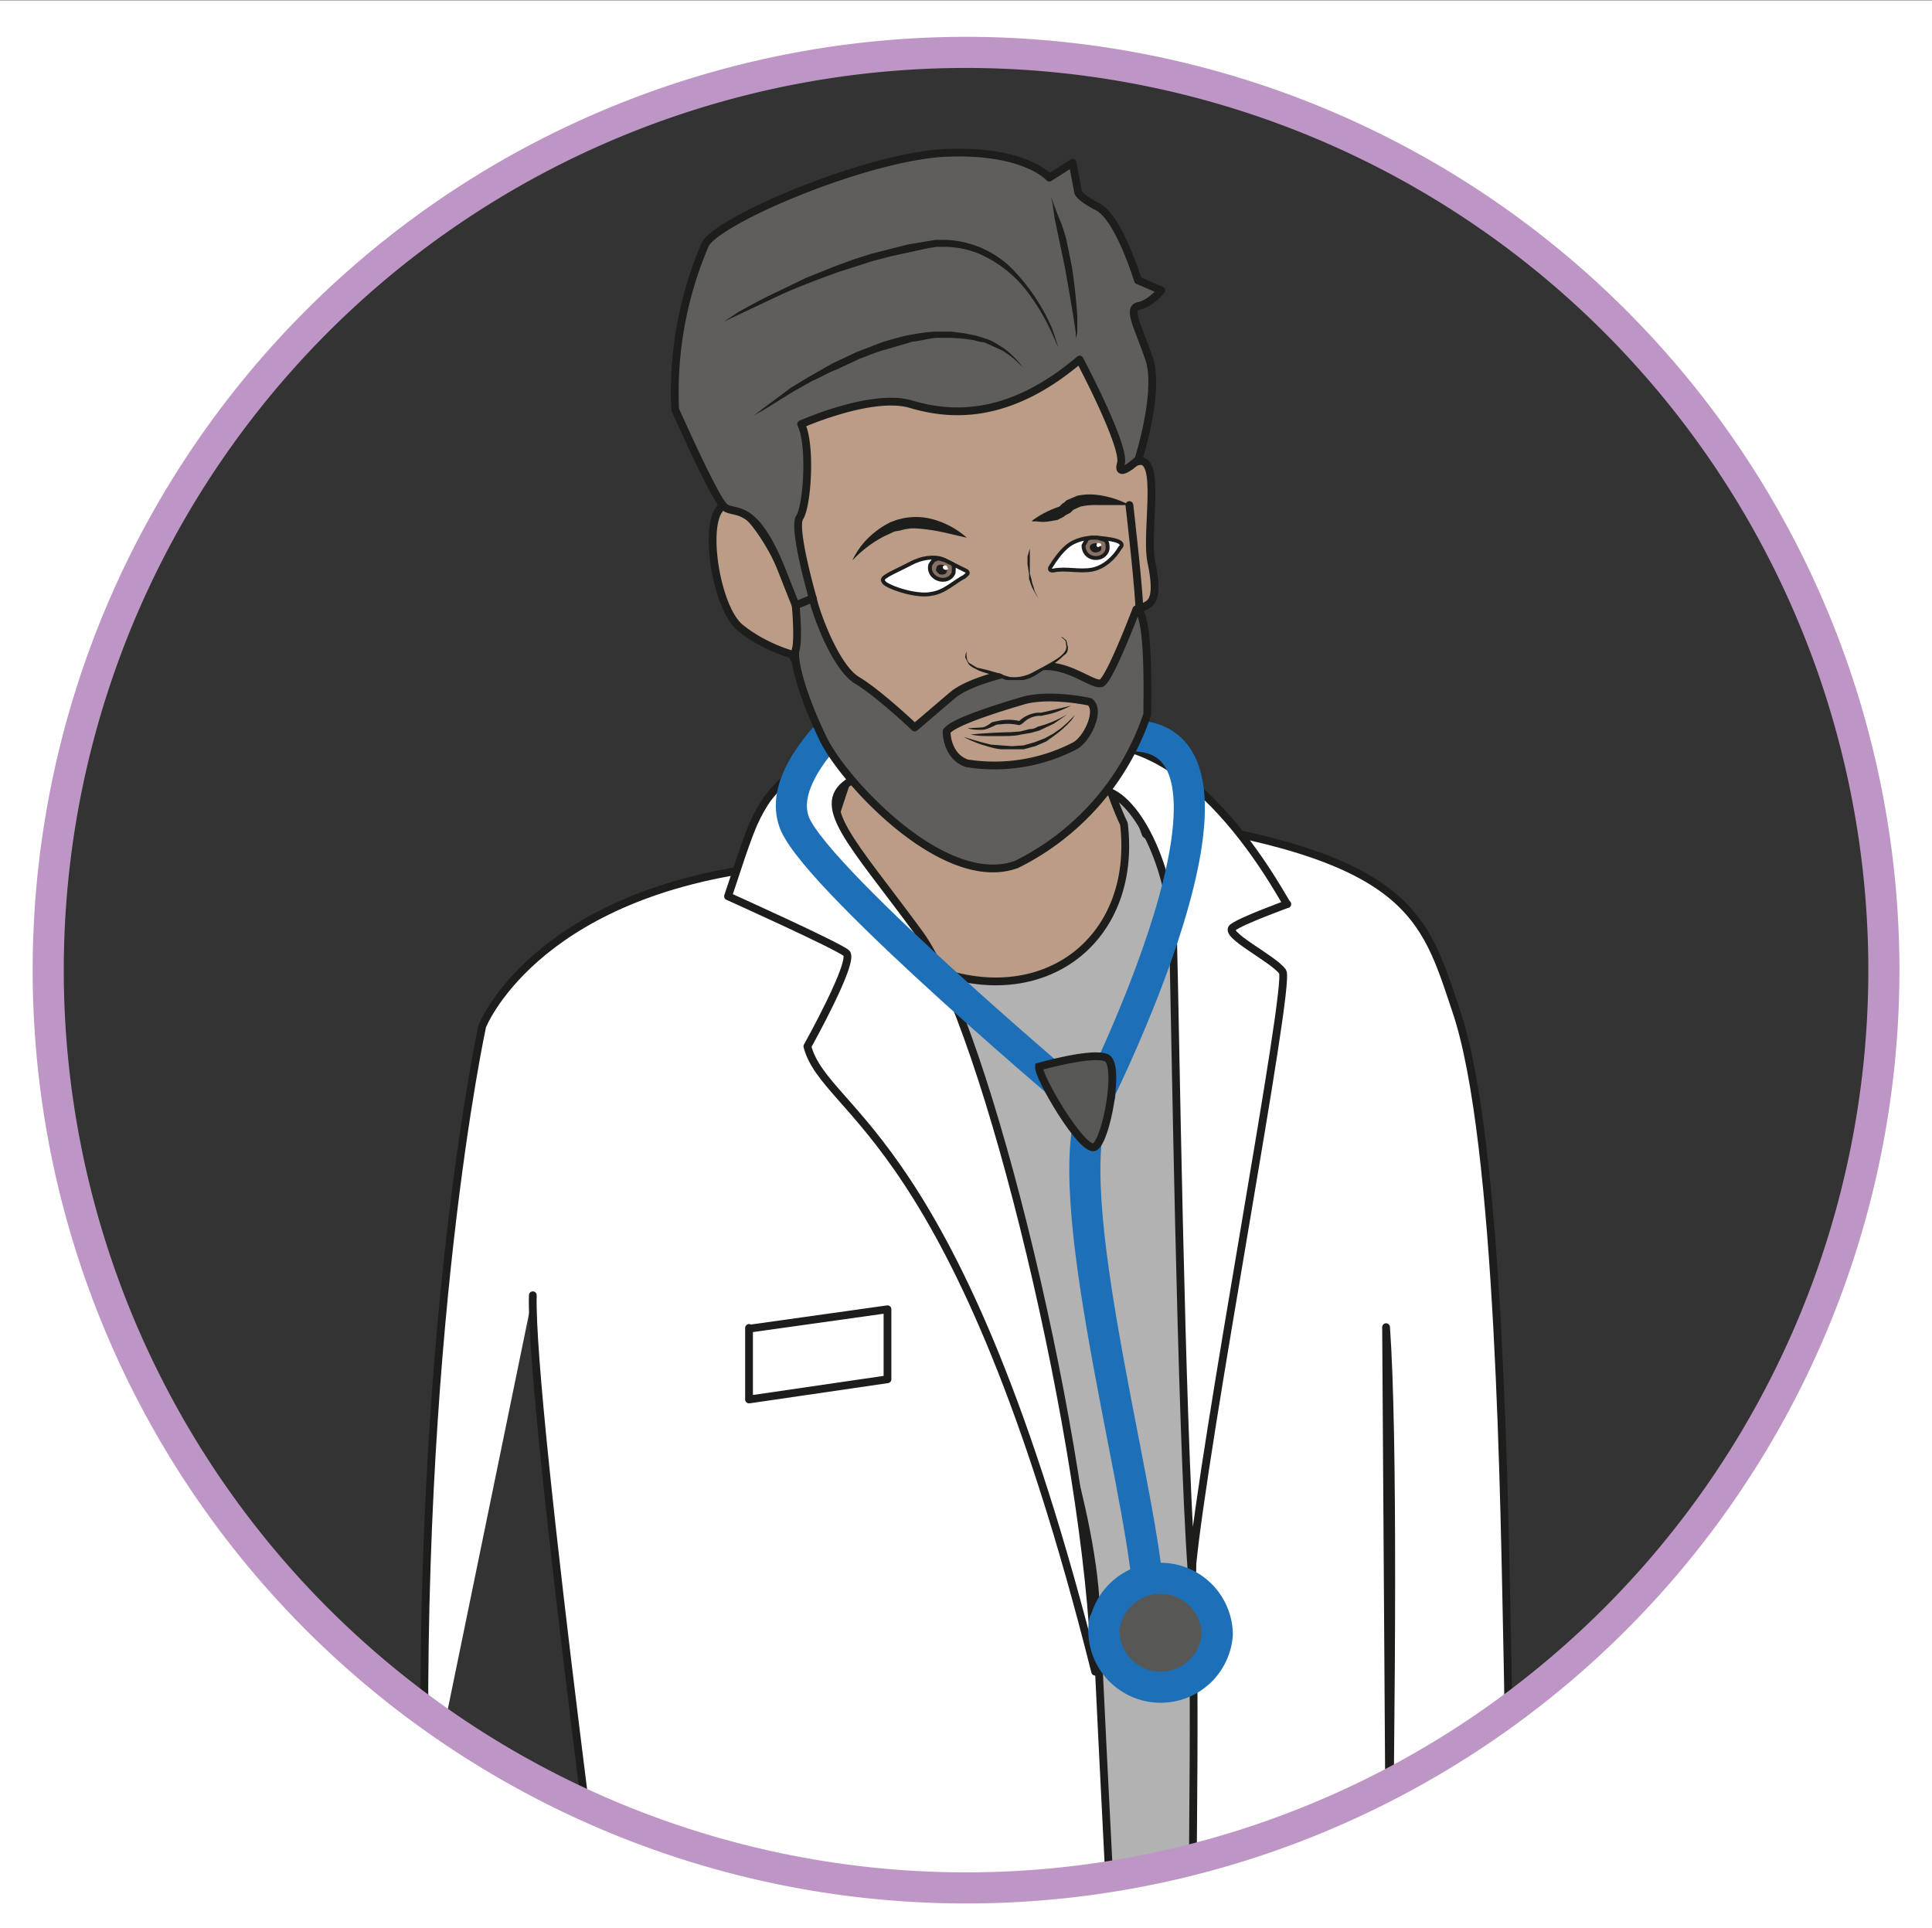
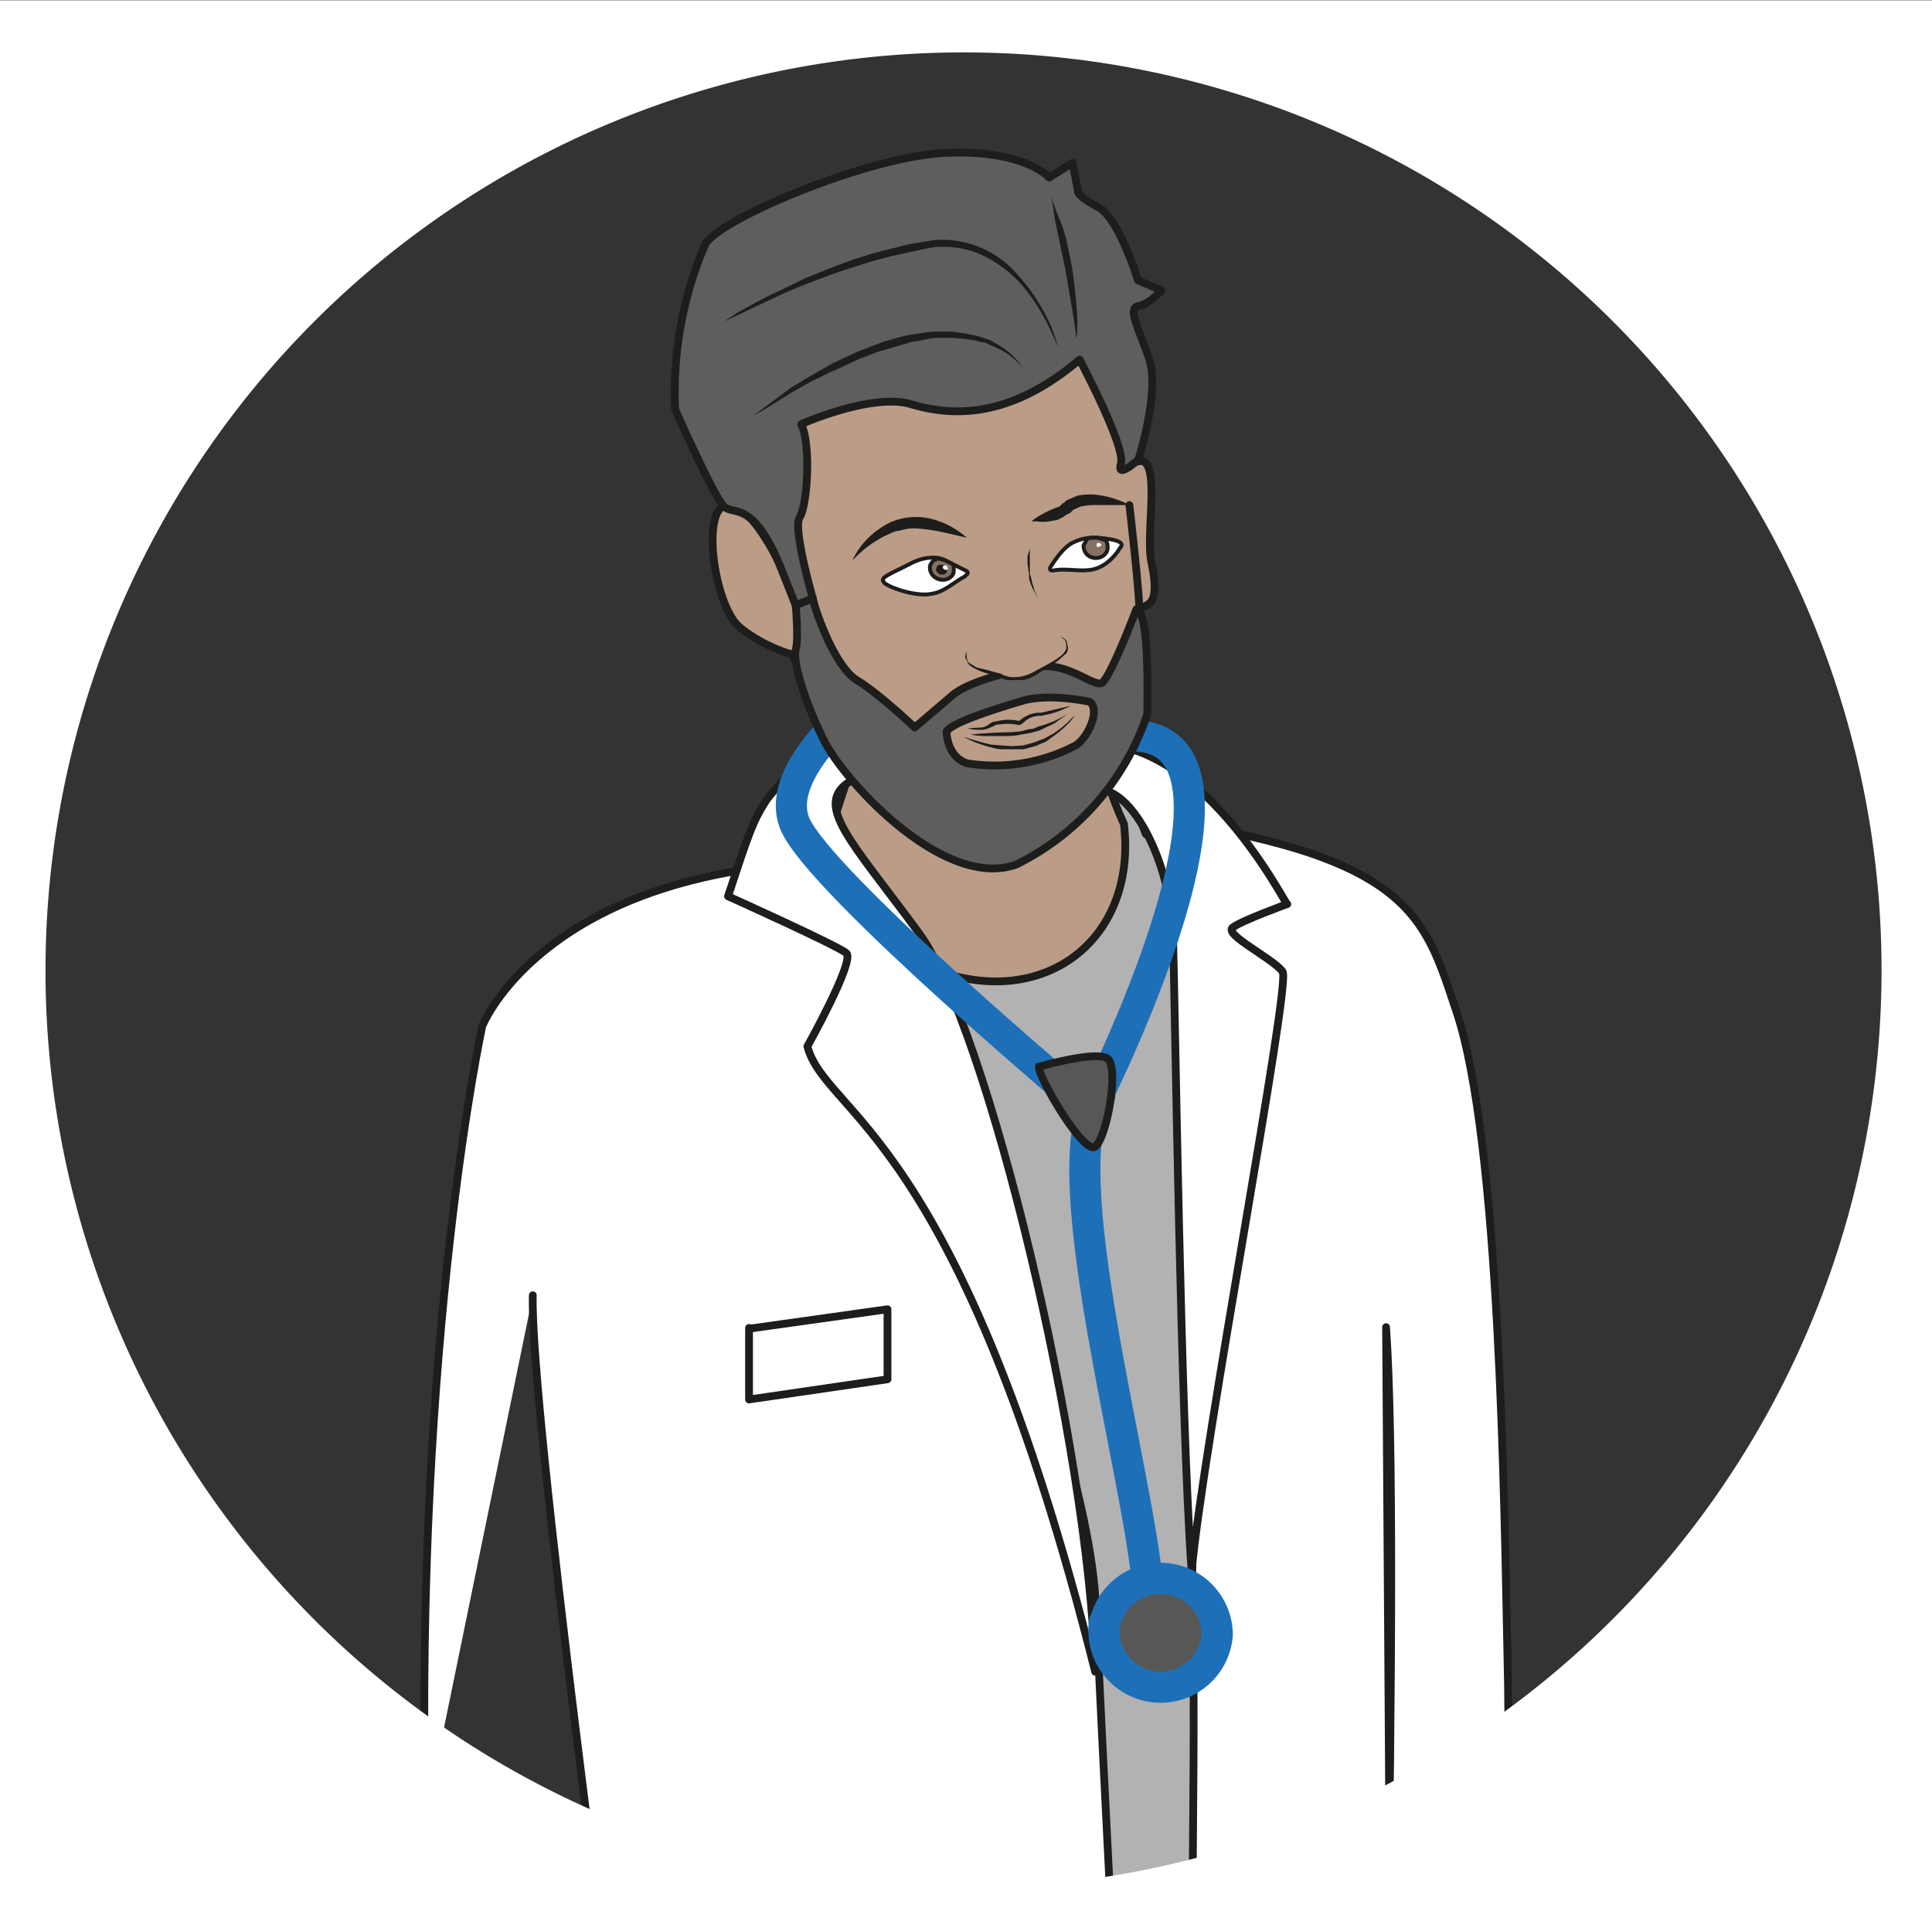
<svg xmlns="http://www.w3.org/2000/svg" viewBox="0 0 331.1 330.5">
  <rect x="0" y="0" width="331.1" height="330.5" fill="#333333" stroke="none" />
  <defs>
    <clipPath id="a">
      <path d="M0 247.9h248.4V0H0z" />
    </clipPath>
    <clipPath id="b">
      <path d="M0 247.9h248.4V0H0z" />
    </clipPath>
  </defs>
  <g clip-path="url(#a)" transform="matrix(1.333 0 0 -1.333 0 330.5)">
    <path d="M143.6 146.3s-30.6 3-32 1.5c-1.6-1.5 8.5-13.2 8.5-13.2s-5.5-6.5-4-10c1.5-3.4 5.7-29.3 7-34.3 1.5-5.1 12.6-29 13.2-32.7.6-3.7-9.7-58.2-9.5-62.1.2-4 21.4-14.4 21.4-14.4s4.8-1 5.6 1.4c.8 2.3-.6 57-.6 57s.6 37.3 2.3 45.7c1.8 8.3-7.1 55.6-7.1 55.6z" fill="#b2b2b2" />
    <path d="M176.2 19.8c-.8 10.3-.2 87 4.3 94" fill="none" stroke="#1d1d1b" stroke-linecap="round" stroke-linejoin="round" stroke-miterlimit="10" />
    <path d="M144.5 142s-7.3 15-1 21c6.5 5.8-38 13-38 13s2.3-8 3.8-17.5c1.6-9.5-.9-10.2-3-19.7-2.3-9.4-2.2-8.6 12.5-15s27.5 2.9 25.7 18.2" fill="#bb9c87" />
    <path d="M144.5 142s-7.3 15-1 21c6.5 5.8-38 13-38 13s2.3-8 3.8-17.5c1.6-9.5-.9-10.2-3-19.7-2.3-9.4-2.2-8.6 12.5-15s27.5 2.9 25.7 18.2z" fill="none" stroke="#1d1d1b" stroke-linecap="round" stroke-linejoin="round" stroke-miterlimit="10" />
    <path d="M68.5 81.4C68.1 66.9 79.8-19.1 79.8-19.1c-3.7-31.8-10-70.6-10-70.6 4.3-2.3 22.4-7 39.8-5.7 17.4 1.3 38.8-7.8 38.8-7.8s-5.7 104.9-7.5 144.5c-1.2 26.8-28 81.9-33.6 97.3-4-.8-5.7-1.7-9.6-2.2C68.5 132.6 62 116 62 116s-8.7-39.9-7.3-101.8" fill="#fff" stroke="#1d1d1b" stroke-linecap="round" stroke-linejoin="round" stroke-miterlimit="10" />
    <path d="M177.8-37.1s.8 38.5.8 53.4l-.4 61c2-28-1.2-135.5-.7-140.6.9-8.6-14.5-30.3-21-32.5-6.3-2.2-2 117.4-3.3 137 0 0 1.3 71.9 1.3 89.5 0 3-2.8 6.7-7.2 10l-.8 2.2c35-4.8 36.6-12.7 40.7-24.9 5.7-16.7 6.2-64.5 6.6-82.7.5-19.4-.5-67.4-.5-67.4s-7-8.6-15.5-5" fill="#fff" />
    <path d="M177.8-37.1s.8 38.5.8 53.4l-.4 61c2-28-1.2-135.5-.7-140.6.9-8.6-14.5-30.3-21-32.5-6.3-2.2-2 117.4-3.3 137 0 0 1.3 71.9 1.3 89.5 0 3-2.8 6.7-7.2 10l-.8 2.2c35-4.8 36.6-12.7 40.7-24.9 5.7-16.7 6.2-64.5 6.6-82.7.5-19.4-.5-67.4-.5-67.4s-7-8.6-15.5-5z" fill="none" stroke="#1d1d1b" stroke-linecap="round" stroke-linejoin="round" stroke-miterlimit="10" />
    <path d="M153.2 45.9c-1.4 19.7-2.1 71.4-2.4 82-.3 9.1-5.3 19.1-10 18.5l-2.1 5.7c15.4 2.6 27-21.4 26.8-20.4 0 0-5.8-2.1-7-3-1.3-.9 5.2-4 6.4-5.7 1.1-1.6-10.2-60.6-11.7-77.1" fill="#fff" />
    <path d="M153.2 45.9c-1.4 19.7-2.1 71.4-2.4 82-.3 9.1-5.3 19.1-10 18.5l-2.1 5.7c15.4 2.6 27-21.4 26.8-20.4 0 0-5.8-2.1-7-3-1.3-.9 5.2-4 6.4-5.7 1.1-1.6-10.2-60.6-11.7-77.1z" fill="none" stroke="#1d1d1b" stroke-linecap="round" stroke-linejoin="round" stroke-miterlimit="10" />
    <path d="M140.8 33c-17.5 69.7-34.6 71.4-37 80.4 0 0 6.2 11.1 5 12-1.2 1-15.2 7.3-15.2 7.3 2.7 8.2 3.2 9.6 4.7 12 1.5 2.5 8.6 9 11.5 7l-.3-4.1c-5.2-3 0-7.8 8.7-19.7S140 61.7 140.8 33" fill="#fff" />
    <path d="M140.8 33c-17.5 69.7-34.6 71.4-37 80.4 0 0 6.2 11.1 5 12-1.2 1-15.2 7.3-15.2 7.3 2.7 8.2 3.2 9.6 4.7 12 1.5 2.5 8.6 9 11.5 7l-.3-4.1c-5.2-3 0-7.8 8.7-19.7S140 61.7 140.8 33z" fill="none" stroke="#1d1d1b" stroke-linecap="round" stroke-linejoin="round" stroke-miterlimit="10" />
    <path d="M96.3 77.2V68l17.8 2.6v9z" fill="#fff" />
    <path d="M96.3 77.2V68l17.8 2.6v9l-17.8-2.5" fill="none" stroke="#1d1d1b" stroke-linecap="round" stroke-linejoin="round" stroke-miterlimit="10" />
    <path d="M113.6 159.9S99 149.7 102.2 142c3.3-7.7 38-36.8 38-36.8s25.3 49.5 4.5 48.1M147.6 43.5c-1.1 14.6-12.6 54.6-6.2 63.6" fill="none" stroke="#1d70b8" stroke-linecap="round" stroke-linejoin="round" stroke-miterlimit="10" stroke-width="4" />
    <path d="M142 39.4a7.3 7.3 0 1114.5-1.6 7.3 7.3 0 01-14.4 1.6" fill="#575756" />
    <path d="M142 39.4a7.3 7.3 0 1114.5-1.6 7.3 7.3 0 01-14.4 1.6z" fill="none" stroke="#1d70b8" stroke-linecap="round" stroke-linejoin="round" stroke-miterlimit="10" stroke-width="4" />
    <path d="M133.6 110.8s7 2 8.7 1.1 0-10.3-1.5-11.4c-1.5-1.1-7.6 9.4-7.2 10.3" fill="#575756" />
    <path d="M133.6 110.8s7 2 8.7 1.1 0-10.3-1.5-11.4c-1.5-1.1-7.6 9.4-7.2 10.3z" fill="none" stroke="#1d1d1b" stroke-miterlimit="10" />
    <path d="M145.3 188s-.6 10.2-1.7 13.2c-1 3-6.7 5.8-9 6.8-2.2 1-30.8-4.6-33.9-10.3-3.1-5.6-.7-21.8-.7-21.8s-4 8.3-7 7c-2.8-1.5-1-13.2 2.2-15.7 3.1-2.5 6.6-3.4 6.6-3.4s4.7-9 8.1-12.4c3.5-3.5 12.6-13.7 20.4-11.6 7.8 2.2 13.1 12.2 13.9 16 .7 4 2.4 10.6 2.3 13-.2 2.3 3.1-.5 1.5 7-.8 4.2 1.8 15.5-2.7 12.3" fill="#bb9c87" />
    <path d="M145.3 188s-.6 10.2-1.7 13.2c-1 3-6.7 5.8-9 6.8-2.2 1-30.8-4.6-33.9-10.3-3.1-5.6-.7-21.8-.7-21.8s-4 8.3-7 7c-2.8-1.5-1-13.2 2.2-15.7 3.1-2.5 6.6-3.4 6.6-3.4s4.7-9 8.1-12.4c3.5-3.5 12.6-13.7 20.4-11.6 7.8 2.2 13.1 12.2 13.9 16 .7 4 2.4 10.6 2.3 13-.2 2.3 3.1-.5 1.5 7-.8 4.2 1.8 15.5-2.7 12.3z" fill="none" stroke="#1d1d1b" stroke-linecap="round" stroke-linejoin="round" stroke-miterlimit="10" />
    <path d="M146.4 189s2.8 8.8 1.3 12.9c-1.4 4.1-2.8 6.4-1.3 6.7 1.5.3 2.9 2 2.9 2l-3 1.3s-2.4 7.9-5.1 9.4c-2.7 1.4-2.6 2-2.6 2l-.7 3.7-3-1.9s-3 3.5-12.8 3.2c-9.8-.2-29.2-8.3-31.4-11.7a48.2 48.2 0 01-3.9-21.3s5-11.3 6.3-12.5c1.3-1.2 3.8 1 7.5-8.4l1.7-4.3 2.2.9s-2.6 9-1.7 10.4c1 1.5 1.5 9.4.2 12 0 0 9 4 14 2.6 5-1.5 12.5-2.2 21.8 5.7 0 0 6-11.3 5.3-13.4-.6-2.1 2.3.6 2.3.6" fill="#5f5e5c" />
    <path d="M146.4 189s2.8 8.8 1.3 12.9c-1.4 4.1-2.8 6.4-1.3 6.7 1.5.3 2.9 2 2.9 2l-3 1.3s-2.4 7.9-5.1 9.4c-2.7 1.4-2.6 2-2.6 2l-.7 3.7-3-1.9s-3 3.5-12.8 3.2c-9.8-.2-29.2-8.3-31.4-11.7a48.2 48.2 0 01-3.9-21.3s5-11.3 6.3-12.5c1.3-1.2 3.8 1 7.5-8.4l1.7-4.3 2.2.9s-2.6 9-1.7 10.4c1 1.5 1.5 9.4.2 12 0 0 9 4 14 2.6 5-1.5 12.5-2.2 21.8 5.7 0 0 6-11.3 5.3-13.4-.6-2.1 2.3.6 2.3.6z" fill="none" stroke="#1d1d1b" stroke-linecap="round" stroke-linejoin="round" stroke-miterlimit="10" />
    <path d="M135.1 222.7l1-2.7c.4-.8.7-1.8 1-2.9l.7-3.4a74.8 74.8 0 00.7-6.4v-2.1l-.2-.8v.8l-.3 2-.5 3-.6 3.4-1.3 6.2-.3 2.1-.2.8M136 203.4l-.9 2c-.6 1.3-1.5 3-3 5a15.7 15.7 0 01-6.2 4.9 12 12 0 01-4.4.9h-1.1l-1.2-.2-2.3-.5-2.3-.5-2.3-.6a3046.1 3046.1 0 01-4.4-1.4c-2.8-1-5.4-2-7.6-3l-7.2-3.4 1.8 1.2c1.3.7 3 1.7 5.2 2.7l3.5 1.7 2 .8 2 .8 2.2.8 2.2.7a4650.3 4650.3 0 014.7 1.2l2.4.4 1.2.2h1.2a12.8 12.8 0 008.4-3.5 25 25 0 005.4-8l.7-2.1" fill="#1d1d1b" />
    <path d="M131.5 200.7l-.3.3a11.3 11.3 0 01-2.4 1.9l-2.2 1-.7.1-.7.2-1.4.2-1.6.1h-1.6c-1 0-2.2-.4-3.3-.5l-3.4-1c-1.2-.3-2.3-.8-3.4-1.2l-3-1.4c-1.1-.4-2-1-3-1.4l-2.5-1.4-3.7-2.3-1.4-.8 1.3 1 1.5 1.1 2 1.5 2.5 1.5 2.8 1.6 3.2 1.5 3.4 1.3c1.1.3 2.3.7 3.5.9 1.2.2 2.3.4 3.5.4h1.7l1.6-.2 1.5-.3.7-.2.6-.2c1-.3 1.6-.8 2.3-1.2a11.5 11.5 0 002.2-2.1l.3-.4" fill="#1d1d1b" />
    <path d="M145.2 183s1.4-12 1.3-14.2" fill="none" stroke="#1d1d1b" stroke-linecap="round" stroke-linejoin="round" stroke-miterlimit="10" />
    <path d="M124.3 178.8l-2.6.6a23.8 23.8 0 01-4 .6h-.6l-.7-.1-.8-.2-.6-.1-1.3-.6a15 15 0 01-3.6-2.6l-.5-.5s.4 1 1.4 2.2a11 11 0 003.5 2.7l.8.3.8.2a8.5 8.5 0 003.3 0 10.9 10.9 0 004.9-2.5M132.7 181a12.6 12.6 0 003.5 1.8l.4.4.2.1.3.3 1.4.6c1 .2 1.8.2 2.6.1a11.8 11.8 0 004.1-1.3h-4.1a9 9 0 01-2.2-.2l-.9-.4-.4-.4-.6-.3c-.3-.3-.7-.4-1-.6l-1.1-.2a5 5 0 00-1.6 0h-.6M132.4 177.5v-1-1.1-1.2l.2-.7.1-.5.2-.6.1-.4.5-1-.6 1-.2.4-.2.5-.2.6v.6l-.2 1.3v1l.3 1M138.2 156l-.4-.6a12.8 12.8 0 00-2.2-2l-1.1-.8-1.4-.6-1.5-.4h-2.9c-1 .1-1.8.4-2.5.6-1.5.5-2.3 1-2.3 1l.6-.2 1.7-.5 1.2-.3 1.3-.1 1.4-.1 1.5.1 1.4.4 1.3.5 1.1.6 1 .7.8.7.5.5.5.5" fill="#1d1d1b" />
    <path d="M137.2 156.1l-.4-.3-1.3-.9-1.9-.9-1.1-.3-1.2-.2c-.8-.2-1.7-.2-2.4-.2h-2.1c-1.2 0-2 .2-2 .2a67.4 67.4 0 005.2.3l1.2.1 1.2.3c.4 0 .7.1 1 .3a14.1 14.1 0 013.8 1.6M137.7 157.2c-1-.5-2.2-1-3.4-1.2l-.4-.1h-.4a3.1 3.1 0 01-1.6-.6l-.6-.5-.3-.1a6.3 6.3 0 01-2.4.1c-.3 0-.5 0-.8-.2-.5-.2-1-.5-1.6-.5-.6 0-1.2 0-1.8.2l1.7.1c.6 0 1 .4 1.5.7l1 .2a6.2 6.2 0 002.6-.1l-.3-.1a4 4 0 002.5 1.2h.4l.5.1 3.4.8" fill="#1d1d1b" />
    <path d="M121.7 153.9c.8 1.2 6.6 3 10 4 3.5.9 8.4-.2 8.4-.2 1.4-1-.2-4.6-1.8-5.6a22.4 22.4 0 00-14-2.3c-2.6.9-2.6 4-2.6 4m-15.8-1c2.6-5.3 15.5-19.4 24.8-16a33.3 33.3 0 0116.8 19.3c0 2.2.3 13.2-1.4 13.5 0 0-3.4-9-4.5-9.5-1.2-.4-4.7 3-8.7 2 0 0-7.7-1.2-10.5-3.6l-4.8-4.1s-4.4 4.2-7.3 6c-2.9 1.6-5.5 9-5.8 10.6l-2.2-.9s.4-4.4 0-5.7c-.4-1.4 1-6.3 3.6-11.6" fill="#5f5e5c" />
    <path d="M121.7 153.9c.8 1.2 6.6 3 10 4 3.5.9 8.4-.2 8.4-.2 1.4-1-.2-4.6-1.8-5.6a22.4 22.4 0 00-14-2.3c-2.6.9-2.6 4-2.6 4zm-15.8-1.1c2.6-5.3 15.5-19.4 24.8-16a33.3 33.3 0 0116.8 19.3c0 2.2.3 13.2-1.4 13.5 0 0-3.4-9-4.5-9.5-1.2-.4-4.7 3-8.7 2 0 0-7.7-1.2-10.5-3.6l-4.8-4.1s-4.4 4.2-7.3 6c-2.9 1.6-5.5 9-5.8 10.6l-2.2-.9s.4-4.4 0-5.7c-.4-1.4 1-6.3 3.6-11.6z" fill="none" stroke="#1d1d1b" stroke-linecap="round" stroke-linejoin="round" stroke-miterlimit="10" />
    <path d="M136.4 166s1.2-.5.7-1.7c-.4-1.2-3-2.1-4-3-1-.7-3.2-1-4.3-.3-1 .7-5.3.6-4.5 3.2" fill="#bb9c87" />
    <path d="M136.4 166h.2l.5-.4.2-.9c0-.4-.1-.8-.5-1a9.3 9.3 0 00-2.3-1.7l-1.4-.9c-.5-.3-1-.5-1.6-.6h-1.8c-.2 0-.5 0-.8.2l-.7.3c-1 .3-2 .5-2.7.9-.4.2-.8.4-1 .7l-.4.8c0 .5.2.8.2.8s-.1-.3 0-.8c0-.2.1-.5.3-.7l1-.6 1.3-.3 1.4-.4c.3 0 .6-.2.8-.3l.7-.2a5 5 0 013 .6l1.5.8c.9.5 1.8 1 2.3 1.5.3.3.5.6.5 1l-.1.7c-.3.4-.6.5-.6.5" fill="#1d1d1b" />
    <path d="M137.1 177.6c-.8-.7-1.5-1.7-2-2.5-.3-.4 0-.6.4-.5 1.6.3 3.3-.2 4.9.1 1.6.3 2.9 1.6 3.6 2.8.2.2.3.4.1.6l-.1.1c-.4.3-1.6.5-2.9.6-1.4.1-3-.3-4-1.2" fill="#fff" stroke="#1d1d1b" stroke-miterlimit="10" stroke-width=".5" />
    <path d="M139.8 178.7l-.5-.9c0-.8.5-1.5 1.4-1.6.8-.1 1.6.4 1.7 1.2 0 .5 0 .8-.3 1.1l-1 .3h-.8l-.5-.1" fill="#877164" fill-rule="evenodd" />
    <path d="M139.8 178.7l-.5-.9c0-.8.5-1.5 1.4-1.6.8-.1 1.6.4 1.7 1.2 0 .5 0 .8-.3 1.1l-1 .3h-.8l-.5-.1z" fill="none" stroke="#1d1d1b" stroke-linecap="round" stroke-linejoin="round" stroke-miterlimit="10" stroke-width=".5" />
-     <path d="M141.6 177.4c0-.3-.4-.5-.8-.5s-.7.4-.7.7c0 .3.4.5.8.5s.7-.4.7-.7" fill="#1d1d1b" fill-rule="evenodd" />
    <path d="M141.6 177.8l-.4-.2c-.1 0-.3.1-.2.3 0 .2.1.3.3.2.2 0 .3-.1.3-.3" fill="#fff" />
    <path d="M121.3 176l3-1.5c.3-.3 0-.4-.3-.7-1.2-.6-2.6-2-4.2-2.2-1.6-.4-4.8.5-6 1.3-.1.1-.3.3-.3.5l.1.2c.3.4 2.4 1.3 3.5 1.9 1.3.7 3 1 4.2.5" fill="#fff" stroke="#1d1d1b" stroke-miterlimit="10" stroke-width=".5" />
    <path d="M120.3 176c-.3 0-.5-.4-.7-.7-.2-.7.2-1.5 1-1.8.8-.3 1.7 0 2 .8 0 .4.1.8-.1 1.1l-1 .5-.7.2h-.5" fill="#877164" fill-rule="evenodd" />
    <path d="M120.3 176c-.3 0-.5-.4-.7-.7-.2-.7.2-1.5 1-1.8.8-.3 1.7 0 2 .8 0 .4.1.8-.1 1.1l-1 .5-.7.2h-.5z" fill="none" stroke="#1d1d1b" stroke-linecap="round" stroke-linejoin="round" stroke-miterlimit="10" stroke-width=".5" />
    <path d="M121.7 174.4c0-.3-.5-.4-.9-.3-.3.2-.6.5-.4.8 0 .4.5.5.9.4.3-.2.6-.6.4-.9" fill="#1d1d1b" fill-rule="evenodd" />
    <path d="M121.9 174.8c-.1-.1-.3-.2-.4-.1-.2 0-.3.2-.3.4.1.1.3.2.5.1l.2-.4" fill="#fff" />
  </g>
  <g clip-path="url(#b)" transform="matrix(1.333 0 0 -1.333 0 330.5)">
    <path d="M123.9 5.1a118 118 0 100 236.1 118 118 0 000-236M-23.3-40.8h325.7v302H-23.3z" fill="#fff" />
-     <path d="M242.2 123.2a118 118 0 10-236 0 118 118 0 00236 0z" fill="none" stroke="#be96c5" stroke-miterlimit="10" stroke-width="4" />
  </g>
</svg>